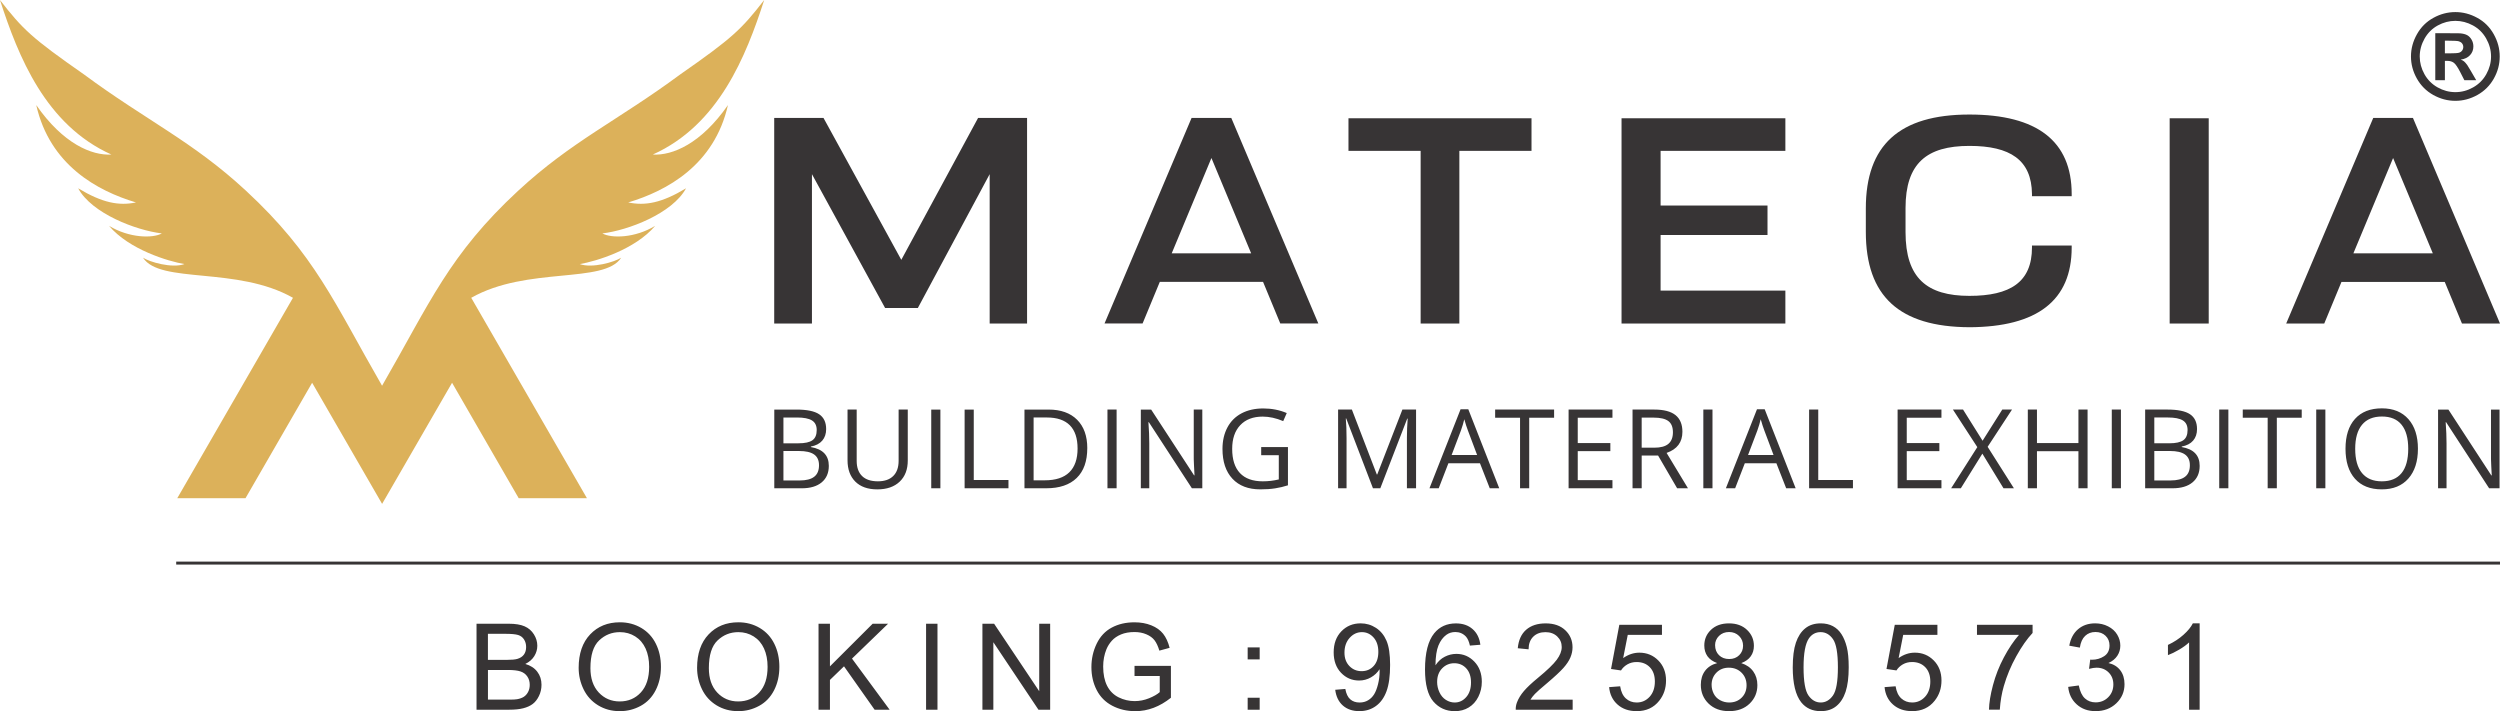
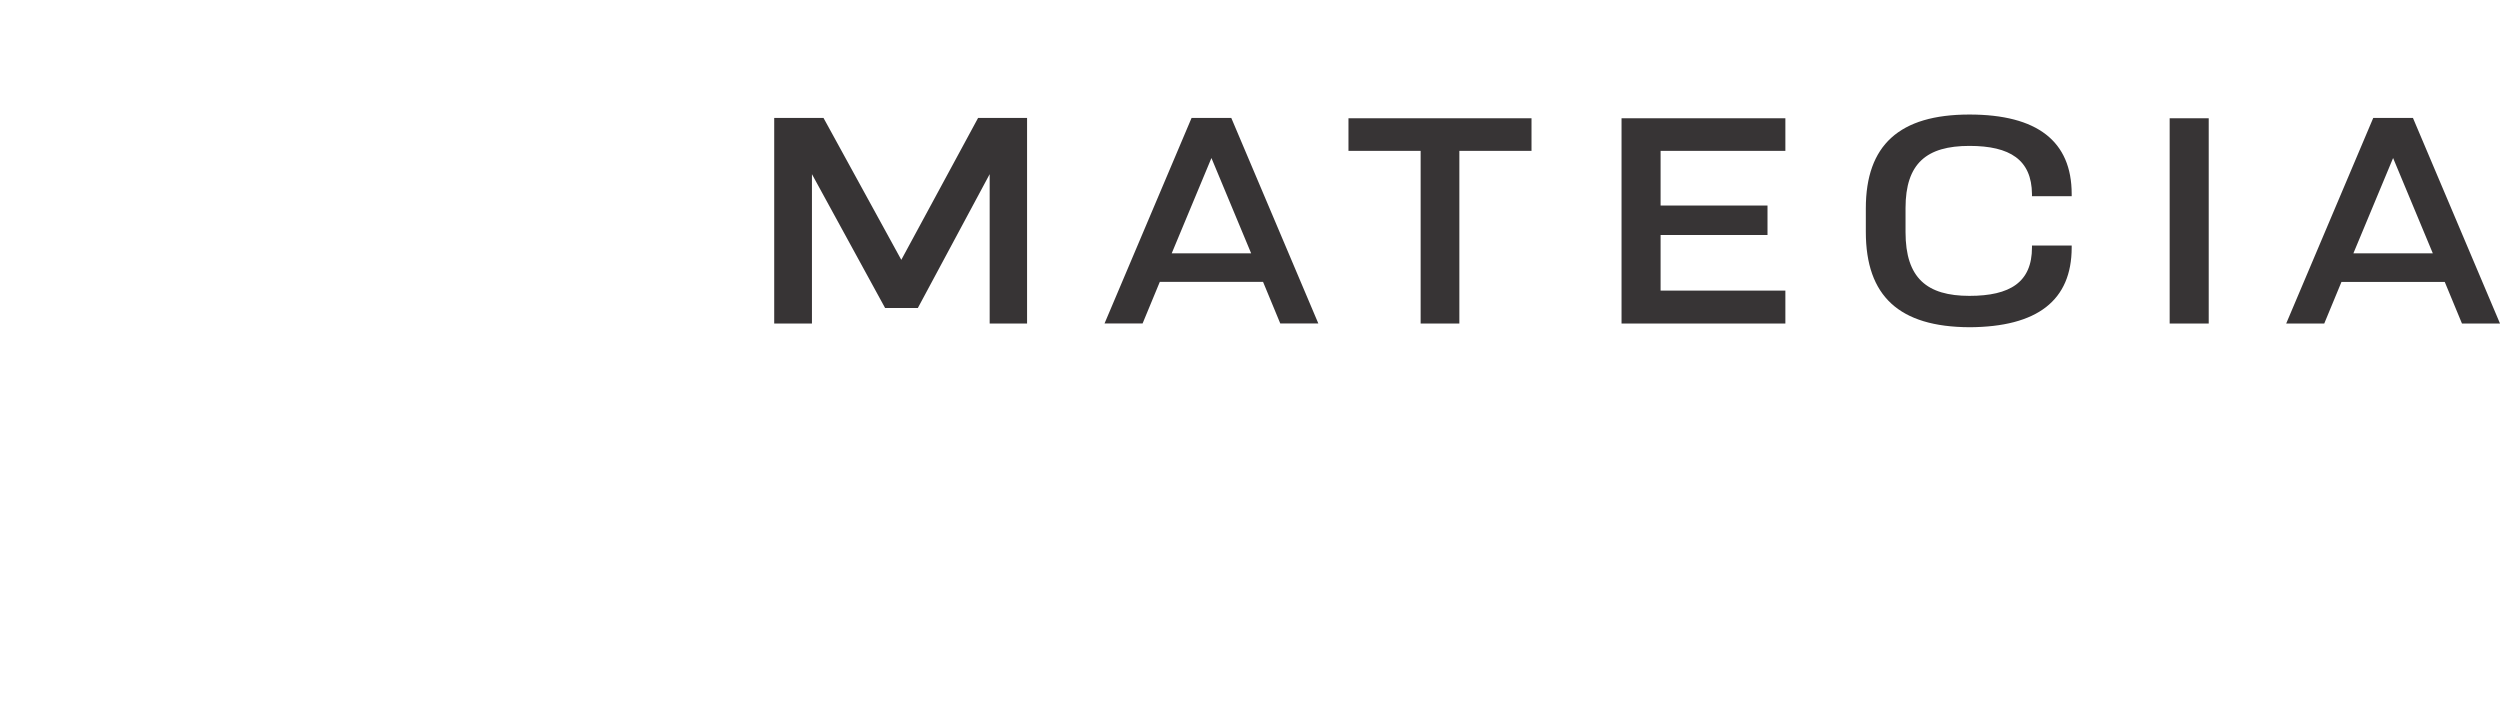
<svg xmlns="http://www.w3.org/2000/svg" xml:space="preserve" width="14.037in" height="3.993in" version="1.1" style="shape-rendering:geometricPrecision; text-rendering:geometricPrecision; image-rendering:optimizeQuality; fill-rule:evenodd; clip-rule:evenodd" viewBox="0 0 2159.01 614.15">
  <defs>
    <style type="text/css">
   
    .str0 {stroke:#373435;stroke-width:2.56;stroke-miterlimit:2.613}
    .fil2 {fill:none}
    .fil3 {fill:#373435;fill-rule:nonzero}
    .fil1 {fill:#373435;fill-rule:nonzero}
    .fil0 {fill:#DCB15A;fill-rule:nonzero}
   
  </style>
  </defs>
  <g id="Layer_x0020_1">
    <g id="_2531004646528">
      <g>
-         <path class="fil0" d="M447.68 164.56c45.83,-42.47 86.28,-60.72 139.7,-100.25 45.19,-31.51 52.88,-38.91 72.6,-64.31 -15.78,48.71 -39.33,107.93 -96.24,133.46 16.97,1.03 41.8,-9.38 64.92,-42.72 -11.77,51.89 -52.82,74.12 -86.13,84.08 14.6,3.08 28.95,0.47 49.93,-12.21 -11.72,21.73 -49.95,36.32 -72.26,38.97 7.75,4.36 28.16,4.09 45.61,-6.55 -17.41,20.59 -51.14,30.64 -65.09,33.03 10.74,3.86 30.14,-1.82 35.76,-5.52 -14.72,22.88 -81.28,7.25 -129.52,34.64l99.92 173.07 -58.93 0 -57.54 -99.7c-20.16,34.89 -40.27,69.71 -60.42,104.6 -20.14,-34.87 -40.29,-69.74 -60.43,-104.6l-57.54 99.7 -58.93 0 99.92 -173.07c-48.23,-27.39 -114.79,-11.76 -129.52,-34.64 5.62,3.7 25.02,9.38 35.76,5.52 -13.94,-2.39 -47.67,-12.44 -65.09,-33.03 17.45,10.64 37.87,10.91 45.61,6.55 -22.31,-2.65 -60.55,-17.24 -72.26,-38.97 20.98,12.67 35.32,15.29 49.93,12.21 -33.31,-9.95 -74.36,-32.18 -86.13,-84.08 23.12,33.34 47.95,43.75 64.92,42.72 -56.92,-25.54 -80.45,-84.75 -96.25,-133.46 19.73,25.4 27.41,32.8 72.6,64.31 53.41,39.54 93.87,57.79 139.69,100.25 59.93,55.51 76.35,96.88 117.69,168.57 41.34,-71.68 57.78,-113.06 117.7,-168.57z" />
        <path class="fil1" d="M2066.69 136.46l34.3 82.32 -68.6 0 34.3 -82.32zm92.32 142.92l-75.17 -177.52 -34.3 0 -75.17 177.52 32.87 0 14.87 -35.93 89.18 0 14.87 35.93 32.87 0zm-251.55 -177.25l-33.73 0 0 177.25 33.73 0 0 -177.25zm-206.66 180.47c58.59,-0.27 88.32,-23.06 88.32,-68.92l0 -1.61 -34.29 0 0 1.61c0,30.03 -18.88,41.83 -54.03,41.83 -36.59,0 -55.17,-15.28 -55.17,-54.97l0 -20.91c0,-38.62 18.3,-53.63 55.17,-53.63 35.15,0 53.73,12.07 54.03,41.56l0 1.87 34.29 0 0 -1.87c0,-45.58 -29.73,-68.65 -88.32,-68.65 -60.61,0 -89.46,26.54 -89.46,80.98l0 20.38c0,55.51 28.86,82.05 89.46,82.32zm-158.94 -180.47l-141.49 0 0 177.25 141.49 0 0 -28.42 -107.76 0 0 -48 92.33 0 0 -25.47 -92.33 0 0 -47.21 107.76 0 0 -28.15zm-377.31 0l0 28.15 62.32 0 0 149.1 33.44 0 0 -149.1 62.31 0 0 -28.15 -158.06 0zm-118.35 34.32l34.3 82.32 -68.6 0 34.3 -82.32zm92.33 142.92l-75.18 -177.52 -34.3 0 -75.18 177.52 32.87 0 14.87 -35.93 89.18 0 14.87 35.93 32.87 0zm-360.16 -54.97l-67.18 -122.54 -42.58 0 0 177.52 32.59 0 0 -128.98 63.17 115.57 28.29 0 62.02 -115.57 0 128.98 32.3 0 0 -177.52 -42.31 0 -66.31 122.54z" />
-         <path class="fil1" d="M2158.63 421.67l-9.01 0 -37.14 -57.04 -0.38 0c0.49,6.7 0.74,12.82 0.74,18.42l0 38.63 -7.31 0 0 -67.97 8.93 0 37.05 56.82 0.37 0c-0.06,-0.84 -0.19,-3.53 -0.42,-8.08 -0.22,-4.54 -0.29,-7.77 -0.23,-9.75l0 -39 7.39 0 0 67.97zm-124.67 -34.09c0,9.21 1.95,16.19 5.88,20.95 3.94,4.77 9.63,7.14 17.08,7.14 7.54,0 13.23,-2.37 17.08,-7.11 3.84,-4.74 5.76,-11.74 5.76,-20.98 0,-9.13 -1.9,-16.06 -5.75,-20.79 -3.82,-4.73 -9.48,-7.09 -16.99,-7.09 -7.53,0 -13.24,2.38 -17.18,7.14 -3.93,4.75 -5.88,11.67 -5.88,20.74zm54.17 0.02c0,10.88 -2.76,19.44 -8.25,25.67 -5.5,6.24 -13.15,9.34 -22.96,9.34 -10.01,0 -17.73,-3.05 -23.16,-9.18 -5.44,-6.13 -8.17,-14.76 -8.17,-25.91 0,-11.07 2.73,-19.65 8.19,-25.74 5.47,-6.09 13.21,-9.14 23.24,-9.14 9.78,0 17.4,3.1 22.89,9.31 5.49,6.2 8.23,14.75 8.23,25.65zm-87.83 -33.91l7.9 0 0 67.97 -7.9 0 0 -67.97zm-34.03 67.97l-7.9 0 0 -60.92 -21.51 0 0 -7.05 50.92 0 0 7.05 -21.5 0 0 60.92zm-49.74 -67.97l7.9 0 0 67.97 -7.9 0 0 -67.97zm-56.06 35.79l0 25.43 14.18 0c5.47,0 9.62,-1.06 12.37,-3.19 2.78,-2.12 4.17,-5.44 4.17,-9.97 0,-4.2 -1.43,-7.31 -4.26,-9.3 -2.84,-1.99 -7.16,-2.97 -12.94,-2.97l-13.53 0zm0 -6.66l13.01 0c5.58,0 9.59,-0.88 12.04,-2.64 2.46,-1.74 3.68,-4.69 3.68,-8.84 0,-3.81 -1.36,-6.58 -4.09,-8.26 -2.73,-1.69 -7.06,-2.54 -13.01,-2.54l-11.63 0 0 22.28zm-7.9 -29.13l19.2 0c9.01,0 15.54,1.35 19.56,4.05 4.02,2.7 6.04,6.97 6.04,12.8 0,4.02 -1.11,7.36 -3.37,9.97 -2.25,2.61 -5.51,4.32 -9.83,5.1l0 0.46c10.33,1.76 15.48,7.19 15.48,16.26 0,6.07 -2.06,10.82 -6.16,14.23 -4.1,3.42 -9.85,5.11 -17.22,5.11l-23.7 0 0 -67.97zm-28.82 0l7.9 0 0 67.97 -7.9 0 0 -67.97zm-20.91 67.97l-7.9 0 0 -31.99 -35.81 0 0 31.99 -7.9 0 0 -67.97 7.9 0 0 28.94 35.81 0 0 -28.94 7.9 0 0 67.97zm-63.62 0l-8.99 0 -18.25 -29.89 -18.58 29.89 -8.38 0 22.6 -35.53 -21.07 -32.44 8.75 0 16.87 26.93 17.01 -26.93 8.41 0 -21.05 32.17 22.68 35.8zm-62.58 0l-37.86 0 0 -67.97 37.86 0 0 7.05 -29.96 0 0 21.89 28.16 0 0 6.95 -28.16 0 0 25.03 29.96 0 0 7.05zm-114.29 0l0 -67.97 7.9 0 0 60.83 29.97 0 0 7.14 -37.87 0zm-30.72 -28.75l-7.91 -21.05c-1.02,-2.66 -2.08,-5.93 -3.16,-9.81 -0.69,2.97 -1.66,6.24 -2.93,9.81l-8 21.05 22 0zm10.92 28.75l-8.46 -21.61 -27.25 0 -8.36 21.61 -8 0 26.87 -68.25 6.64 0 26.74 68.25 -8.2 0zm-71.54 -67.97l7.9 0 0 67.97 -7.9 0 0 -67.97zm-53.24 32.94l10.82 0c5.58,0 9.66,-1.11 12.26,-3.34 2.6,-2.2 3.9,-5.54 3.9,-9.96 0,-4.5 -1.31,-7.74 -3.96,-9.71 -2.65,-1.99 -6.91,-2.98 -12.76,-2.98l-10.27 0 0 25.98zm0 6.75l0 28.28 -7.9 0 0 -67.97 18.63 0c8.35,0 14.5,1.61 18.47,4.79 3.97,3.19 5.97,8 5.97,14.41 0,9 -4.56,15.08 -13.66,18.24l18.46 30.54 -9.36 0 -16.45 -28.28 -14.17 0zm-25.25 28.28l-37.87 0 0 -67.97 37.87 0 0 7.05 -29.97 0 0 21.89 28.16 0 0 6.95 -28.16 0 0 25.03 29.97 0 0 7.05zm-71.9 0l-7.9 0 0 -60.92 -21.51 0 0 -7.05 50.92 0 0 7.05 -21.5 0 0 60.92zm-44.98 -28.75l-7.91 -21.05c-1.02,-2.66 -2.08,-5.93 -3.16,-9.81 -0.69,2.97 -1.66,6.24 -2.93,9.81l-8 21.05 22 0zm10.92 28.75l-8.46 -21.61 -27.25 0 -8.36 21.61 -7.99 0 26.87 -68.25 6.65 0 26.73 68.25 -8.18 0zm-100.87 0l-23.08 -60.26 -0.37 0c0.44,4.78 0.65,10.46 0.65,17.02l0 43.24 -7.3 0 0 -67.97 11.9 0 21.54 56.07 0.36 0 21.73 -56.07 11.8 0 0 67.97 -7.9 0 0 -43.78c0,-5.04 0.22,-10.49 0.65,-16.38l-0.37 0 -23.25 60.16 -6.36 0zm-96.51 -35.6l23.1 0 0 33.06c-3.59,1.15 -7.25,2.01 -10.98,2.6 -3.71,0.59 -8.03,0.89 -12.91,0.89 -10.3,0 -18.31,-3.05 -24.04,-9.18 -5.74,-6.13 -8.61,-14.69 -8.61,-25.74 0,-7.06 1.43,-13.25 4.26,-18.56 2.84,-5.32 6.92,-9.38 12.24,-12.2 5.34,-2.8 11.59,-4.2 18.75,-4.2 7.25,0 14,1.32 20.26,3.97l-3.06 6.97c-6.14,-2.6 -12.04,-3.9 -17.71,-3.9 -8.28,0 -14.74,2.46 -19.39,7.39 -4.66,4.92 -6.97,11.76 -6.97,20.5 0,9.18 2.24,16.14 6.71,20.89 4.48,4.74 11.06,7.11 19.74,7.11 4.69,0 9.29,-0.54 13.8,-1.63l0 -20.93 -15.2 0 0 -7.04zm-50.85 35.6l-9.01 0 -37.14 -57.04 -0.39 0c0.5,6.7 0.74,12.82 0.74,18.42l0 38.63 -7.3 0 0 -67.97 8.92 0 37.07 56.82 0.37 0c-0.07,-0.84 -0.19,-3.53 -0.42,-8.08 -0.22,-4.54 -0.31,-7.77 -0.24,-9.75l0 -39 7.39 0 0 67.97zm-81.92 -67.97l7.9 0 0 67.97 -7.9 0 0 -67.97zm-25.81 33.63c0,-8.87 -2.22,-15.54 -6.66,-20.04 -4.45,-4.48 -11.06,-6.74 -19.82,-6.74l-11.49 0 0 54.26 9.62 0c9.43,0 16.5,-2.31 21.24,-6.94 4.74,-4.63 7.11,-11.48 7.11,-20.54zm8.38 -0.28c0,11.21 -3.04,19.8 -9.13,25.73 -6.09,5.94 -14.86,8.9 -26.3,8.9l-18.81 0 0 -67.97 20.82 0c10.56,0 18.78,2.93 24.64,8.79 5.85,5.86 8.79,14.04 8.79,24.56zm-105.93 34.63l0 -67.97 7.9 0 0 60.83 29.97 0 0 7.14 -37.87 0zm-28.82 -67.97l7.9 0 0 67.97 -7.9 0 0 -67.97zm-20.27 0l0 44c0,7.74 -2.33,13.84 -7.01,18.27 -4.68,4.44 -11.1,6.65 -19.29,6.65 -8.2,0 -14.52,-2.24 -19,-6.7 -4.47,-4.47 -6.72,-10.6 -6.72,-18.42l0 -43.81 7.9 0 0 44.34c0,5.69 1.56,10.03 4.66,13.08 3.09,3.03 7.64,4.55 13.66,4.55 5.74,0 10.15,-1.53 13.25,-4.59 3.09,-3.05 4.65,-7.43 4.65,-13.12l0 -44.27 7.9 0zm-107.38 35.79l0 25.43 14.18 0c5.47,0 9.62,-1.06 12.38,-3.19 2.77,-2.12 4.17,-5.44 4.17,-9.97 0,-4.2 -1.43,-7.31 -4.26,-9.3 -2.84,-1.99 -7.15,-2.97 -12.95,-2.97l-13.53 0zm0 -6.66l13.01 0c5.58,0 9.61,-0.88 12.04,-2.64 2.46,-1.74 3.69,-4.69 3.69,-8.84 0,-3.81 -1.37,-6.58 -4.1,-8.26 -2.72,-1.69 -7.06,-2.54 -13.01,-2.54l-11.63 0 0 22.28zm-7.9 -29.13l19.2 0c9.01,0 15.55,1.35 19.56,4.05 4.03,2.7 6.04,6.97 6.04,12.8 0,4.02 -1.11,7.36 -3.36,9.97 -2.26,2.61 -5.52,4.32 -9.84,5.1l0 0.46c10.34,1.76 15.5,7.19 15.5,16.26 0,6.07 -2.07,10.82 -6.16,14.23 -4.1,3.42 -9.85,5.11 -17.23,5.11l-23.7 0 0 -67.97z" />
-         <path class="fil1" d="M2111.42 46.08l3.33 0c4.75,0 7.7,-0.2 8.84,-0.54 1.15,-0.36 2.05,-1 2.71,-1.89 0.67,-0.92 1,-1.93 1,-3.09 0,-1.11 -0.32,-2.12 -0.98,-2.99 -0.64,-0.88 -1.58,-1.5 -2.75,-1.88 -1.22,-0.38 -4.15,-0.55 -8.82,-0.55l-3.33 0 0 10.95zm-8.3 23.14l0 -40.56 8.24 0c7.7,0 12.05,0.04 12.97,0.1 2.74,0.22 4.85,0.78 6.37,1.62 1.52,0.84 2.77,2.15 3.79,3.91 1.02,1.74 1.52,3.69 1.52,5.81 0,2.94 -0.96,5.42 -2.85,7.5 -1.92,2.1 -4.61,3.38 -8.07,3.89 1.24,0.44 2.19,0.96 2.86,1.52 0.68,0.54 1.6,1.6 2.75,3.12 0.32,0.4 1.3,2.04 3.01,4.95l4.75 8.16 -10.24 0 -3.37 -6.6c-2.26,-4.41 -4.13,-7.22 -5.63,-8.36 -1.49,-1.14 -3.37,-1.72 -5.67,-1.72l-2.13 0 0 16.68 -8.3 0zm17.34 -51.21c-5.27,0 -10.32,1.32 -15.15,3.95 -4.82,2.64 -8.64,6.41 -11.43,11.33 -2.77,4.91 -4.19,10.1 -4.19,15.46 0,5.37 1.37,10.5 4.09,15.34 2.72,4.87 6.5,8.66 11.37,11.39 4.87,2.74 9.98,4.09 15.3,4.09 5.37,0 10.47,-1.35 15.32,-4.09 4.87,-2.73 8.66,-6.52 11.4,-11.39 2.73,-4.85 4.11,-9.98 4.11,-15.34 0,-5.37 -1.41,-10.55 -4.19,-15.46 -2.79,-4.93 -6.6,-8.7 -11.45,-11.33 -4.85,-2.63 -9.92,-3.95 -15.19,-3.95zm-0.02 -7.58c6.57,0 12.87,1.63 18.9,4.95 6.05,3.27 10.8,7.98 14.25,14.13 3.45,6.13 5.17,12.53 5.17,19.25 0,6.69 -1.68,13.03 -5.07,19.08 -3.39,6.04 -8.12,10.77 -14.17,14.16 -6.05,3.37 -12.39,5.07 -19.08,5.07 -6.68,0 -13.03,-1.7 -19.09,-5.07 -6.05,-3.39 -10.75,-8.12 -14.14,-14.16 -3.39,-6.05 -5.09,-12.39 -5.09,-19.08 0,-6.73 1.74,-13.13 5.19,-19.25 3.45,-6.15 8.2,-10.85 14.25,-14.13 6,-3.31 12.31,-4.95 18.89,-4.95z" />
      </g>
-       <line class="fil2 str0" x1="152.17" y1="486.28" x2="2159.01" y2="486.28" />
-       <path class="fil3" d="M411.53 612.91l0 -74.26 27.87 0c5.67,0 10.22,0.74 13.66,2.25 3.42,1.5 6.1,3.82 8.04,6.95 1.95,3.11 2.92,6.38 2.92,9.8 0,3.16 -0.86,6.15 -2.58,8.95 -1.71,2.8 -4.3,5.06 -7.78,6.79 4.49,1.31 7.95,3.56 10.35,6.74 2.42,3.16 3.63,6.91 3.63,11.24 0,3.49 -0.74,6.72 -2.21,9.72 -1.47,2.99 -3.28,5.29 -5.45,6.91 -2.16,1.61 -4.87,2.83 -8.12,3.66 -3.27,0.83 -7.26,1.24 -12,1.24l-28.33 0zm9.85 -43.04l16.06 0c4.36,0 7.48,-0.29 9.37,-0.86 2.51,-0.74 4.39,-1.99 5.65,-3.72 1.26,-1.73 1.9,-3.89 1.9,-6.5 0,-2.47 -0.59,-4.65 -1.78,-6.52 -1.18,-1.88 -2.87,-3.18 -5.07,-3.87 -2.2,-0.69 -5.96,-1.04 -11.29,-1.04l-14.85 0 0 22.51zm0 34.33l18.5 0c3.18,0 5.41,-0.12 6.71,-0.36 2.25,-0.4 4.15,-1.07 5.67,-2.02 1.52,-0.95 2.77,-2.33 3.75,-4.15 0.99,-1.82 1.47,-3.91 1.47,-6.28 0,-2.78 -0.71,-5.19 -2.14,-7.24 -1.42,-2.06 -3.39,-3.49 -5.91,-4.32 -2.51,-0.83 -6.14,-1.24 -10.86,-1.24l-17.18 0 0 25.62zm78.35 -27.43c0,-12.31 3.32,-21.95 9.94,-28.92 6.62,-6.97 15.16,-10.44 25.64,-10.44 6.86,0 13.03,1.64 18.55,4.91 5.5,3.27 9.7,7.83 12.58,13.69 2.89,5.84 4.34,12.48 4.34,19.9 0,7.52 -1.52,14.26 -4.56,20.19 -3.04,5.95 -7.35,10.44 -12.91,13.48 -5.58,3.06 -11.6,4.58 -18.05,4.58 -7,0 -13.24,-1.69 -18.76,-5.06 -5.5,-3.37 -9.68,-7.97 -12.52,-13.81 -2.84,-5.83 -4.25,-12 -4.25,-18.51zm10.16 0.17c0,8.94 2.4,15.97 7.21,21.11 4.81,5.13 10.84,7.71 18.1,7.71 7.4,0 13.47,-2.59 18.25,-7.78 4.77,-5.19 7.16,-12.55 7.16,-22.09 0,-6.03 -1.02,-11.3 -3.06,-15.8 -2.04,-4.49 -5.03,-7.99 -8.95,-10.46 -3.94,-2.47 -8.35,-3.72 -13.24,-3.72 -6.95,0 -12.93,2.39 -17.94,7.16 -5.01,4.77 -7.52,12.72 -7.52,23.87zm92.12 -0.17c0,-12.31 3.32,-21.95 9.94,-28.92 6.62,-6.97 15.16,-10.44 25.64,-10.44 6.86,0 13.03,1.64 18.55,4.91 5.5,3.27 9.7,7.83 12.58,13.69 2.89,5.84 4.34,12.48 4.34,19.9 0,7.52 -1.52,14.26 -4.56,20.19 -3.04,5.95 -7.35,10.44 -12.91,13.48 -5.58,3.06 -11.6,4.58 -18.05,4.58 -7,0 -13.24,-1.69 -18.76,-5.06 -5.5,-3.37 -9.68,-7.97 -12.52,-13.81 -2.84,-5.83 -4.25,-12 -4.25,-18.51zm10.16 0.17c0,8.94 2.4,15.97 7.21,21.11 4.81,5.13 10.84,7.71 18.1,7.71 7.4,0 13.47,-2.59 18.25,-7.78 4.77,-5.19 7.16,-12.55 7.16,-22.09 0,-6.03 -1.02,-11.3 -3.06,-15.8 -2.04,-4.49 -5.03,-7.99 -8.95,-10.46 -3.94,-2.47 -8.35,-3.72 -13.24,-3.72 -6.95,0 -12.93,2.39 -17.94,7.16 -5.01,4.77 -7.52,12.72 -7.52,23.87zm94.72 35.97l0 -74.26 9.85 0 0 36.82 36.89 -36.82 13.31 0 -31.15 30.11 32.5 44.15 -12.97 0 -26.43 -37.48 -12.15 11.75 0 25.72 -9.85 0zm92.87 0l0 -74.26 9.85 0 0 74.26 -9.85 0zm48.66 0l0 -74.26 10.1 0 38.96 58.29 0 -58.29 9.44 0 0 74.26 -10.1 0 -38.96 -58.29 0 58.29 -9.44 0zm131.36 -29.14l0 -8.71 31.43 0 0 27.52c-4.82,3.84 -9.8,6.74 -14.94,8.68 -5.13,1.94 -10.41,2.9 -15.8,2.9 -7.3,0 -13.92,-1.56 -19.88,-4.68 -5.95,-3.11 -10.46,-7.64 -13.48,-13.54 -3.04,-5.91 -4.56,-12.52 -4.56,-19.79 0,-7.23 1.5,-13.97 4.53,-20.24 3.03,-6.26 7.36,-10.91 13.03,-13.93 5.67,-3.04 12.2,-4.56 19.6,-4.56 5.36,0 10.22,0.86 14.56,2.61 4.34,1.75 7.74,4.17 10.2,7.26 2.47,3.11 4.34,7.17 5.62,12.17l-8.87 2.42c-1.12,-3.77 -2.51,-6.74 -4.15,-8.92 -1.66,-2.16 -4.01,-3.89 -7.09,-5.19 -3.06,-1.3 -6.47,-1.95 -10.22,-1.95 -4.48,0 -8.35,0.69 -11.63,2.06 -3.27,1.37 -5.89,3.16 -7.92,5.41 -2,2.23 -3.56,4.68 -4.67,7.35 -1.88,4.62 -2.83,9.59 -2.83,14.97 0,6.64 1.14,12.19 3.4,16.66 2.28,4.46 5.6,7.78 9.94,9.94 4.36,2.16 8.97,3.25 13.86,3.25 4.25,0 8.4,-0.83 12.45,-2.47 4.05,-1.66 7.1,-3.4 9.2,-5.29l0 -13.92 -21.78 0zm97.71 -14.31l0 -10.37 10.37 0 0 10.37 -10.37 0zm0 43.46l0 -10.37 10.37 0 0 10.37 -10.37 0zm75.62 -17.22l8.71 -0.73c0.74,4.11 2.16,7.09 4.25,8.94 2.09,1.85 4.77,2.78 8.06,2.78 2.8,0 5.25,-0.64 7.38,-1.94 2.13,-1.28 3.85,-2.99 5.19,-5.15 1.33,-2.14 2.45,-5.05 3.37,-8.7 0.92,-3.65 1.37,-7.36 1.37,-11.15 0,-0.4 -0.02,-1.02 -0.05,-1.83 -1.82,2.9 -4.3,5.27 -7.45,7.07 -3.15,1.81 -6.57,2.71 -10.23,2.71 -6.14,0 -11.32,-2.23 -15.58,-6.69 -4.24,-4.44 -6.36,-10.32 -6.36,-17.62 0,-7.54 2.21,-13.59 6.65,-18.19 4.43,-4.58 9.97,-6.88 16.66,-6.88 4.81,0 9.21,1.3 13.22,3.91 3.99,2.59 7.02,6.29 9.09,11.12 2.07,4.81 3.11,11.77 3.11,20.88 0,9.49 -1.02,17.04 -3.08,22.66 -2.06,5.64 -5.13,9.91 -9.2,12.84 -4.06,2.94 -8.82,4.41 -14.28,4.41 -5.81,0 -10.54,-1.61 -14.23,-4.84 -3.66,-3.23 -5.88,-7.78 -6.62,-13.62zm37.23 -32.76c0,-5.22 -1.38,-9.37 -4.15,-12.43 -2.75,-3.06 -6.1,-4.6 -10.04,-4.6 -4.08,0 -7.61,1.64 -10.58,4.94 -2.99,3.3 -4.48,7.59 -4.48,12.84 0,4.72 1.42,8.56 4.24,11.5 2.84,2.96 6.36,4.43 10.56,4.43 4.22,0 7.68,-1.47 10.39,-4.43 2.71,-2.94 4.06,-7.04 4.06,-12.26zm88.11 -6.14l-9.02 0.73c-0.81,-3.58 -1.97,-6.19 -3.47,-7.81 -2.47,-2.61 -5.53,-3.91 -9.16,-3.91 -2.92,0 -5.51,0.81 -7.74,2.44 -2.87,2.09 -5.12,5.13 -6.79,9.14 -1.66,4.03 -2.52,9.75 -2.59,17.17 2.2,-3.34 4.89,-5.83 8.07,-7.43 3.18,-1.62 6.5,-2.44 9.99,-2.44 6.08,0 11.27,2.25 15.56,6.72 4.27,4.48 6.41,10.25 6.41,17.36 0,4.67 -1,8.99 -3.01,13 -2.02,4.01 -4.77,7.07 -8.3,9.2 -3.51,2.13 -7.5,3.2 -11.96,3.2 -7.59,0 -13.79,-2.8 -18.6,-8.38 -4.79,-5.58 -7.19,-14.8 -7.19,-27.62 0,-14.35 2.66,-24.79 7.97,-31.31 4.63,-5.67 10.87,-8.5 18.74,-8.5 5.84,0 10.65,1.64 14.38,4.91 3.73,3.27 5.98,7.78 6.72,13.55zm-37.34 32.05c0,3.15 0.67,6.15 2.01,9.02 1.33,2.87 3.2,5.05 5.57,6.55 2.39,1.5 4.91,2.26 7.59,2.26 3.89,0 7.21,-1.56 9.96,-4.67 2.75,-3.11 4.13,-7.33 4.13,-12.67 0,-5.13 -1.37,-9.18 -4.08,-12.14 -2.71,-2.96 -6.17,-4.44 -10.37,-4.44 -4.11,0 -7.62,1.49 -10.49,4.44 -2.87,2.96 -4.3,6.83 -4.3,11.63zm117.05 15.35l0 8.71 -49.16 0c-0.07,-2.2 0.29,-4.3 1.07,-6.34 1.26,-3.34 3.28,-6.64 6.07,-9.87 2.78,-3.23 6.76,-6.97 11.93,-11.2 8.04,-6.62 13.5,-11.86 16.35,-15.73 2.87,-3.87 4.3,-7.54 4.3,-10.99 0,-3.61 -1.3,-6.66 -3.89,-9.14 -2.59,-2.47 -5.98,-3.72 -10.15,-3.72 -4.41,0 -7.93,1.31 -10.58,3.94 -2.64,2.61 -3.98,6.24 -4.01,10.89l-9.33 -0.93c0.64,-6.98 3.06,-12.31 7.24,-15.97 4.2,-3.66 9.82,-5.5 16.89,-5.5 7.12,0 12.77,1.97 16.92,5.93 4.17,3.96 6.24,8.87 6.24,14.71 0,2.97 -0.61,5.89 -1.83,8.76 -1.21,2.89 -3.23,5.91 -6.05,9.09 -2.84,3.16 -7.52,7.54 -14.05,13.07 -5.48,4.6 -9.01,7.71 -10.56,9.35 -1.56,1.64 -2.84,3.28 -3.85,4.94l36.46 0zm31.48 -10.79l9.54 -0.73c0.71,4.65 2.35,8.14 4.91,10.49 2.56,2.33 5.69,3.51 9.37,3.51 4.44,0 8.16,-1.66 11.18,-4.96 3.01,-3.32 4.51,-7.71 4.51,-13.17 0,-5.2 -1.43,-9.3 -4.32,-12.31 -2.89,-3.01 -6.71,-4.51 -11.46,-4.51 -2.96,0 -5.6,0.67 -7.95,2.02 -2.33,1.35 -4.17,3.09 -5.51,5.24l-8.61 -1.25 7.16 -38.17 36.82 0 0 8.71 -29.54 0 -3.96 20.04c4.44,-3.13 9.11,-4.68 13.98,-4.68 6.47,0 11.93,2.25 16.37,6.74 4.44,4.49 6.67,10.27 6.67,17.32 0,6.72 -1.95,12.53 -5.86,17.43 -4.75,6.02 -11.25,9.02 -19.48,9.02 -6.74,0 -12.24,-1.9 -16.51,-5.69 -4.27,-3.79 -6.71,-8.8 -7.31,-15.06zm93.35 -20.76c-3.79,-1.38 -6.59,-3.37 -8.42,-5.93 -1.81,-2.58 -2.73,-5.65 -2.73,-9.23 0,-5.41 1.94,-9.94 5.81,-13.62 3.89,-3.68 9.04,-5.53 15.49,-5.53 6.46,0 11.69,1.88 15.63,5.65 3.94,3.77 5.91,8.35 5.91,13.76 0,3.44 -0.9,6.45 -2.7,8.99 -1.8,2.56 -4.53,4.53 -8.21,5.91 4.55,1.49 7.99,3.87 10.35,7.19 2.37,3.3 3.56,7.24 3.56,11.84 0,6.34 -2.25,11.67 -6.72,15.99 -4.49,4.32 -10.39,6.48 -17.7,6.48 -7.31,0 -13.21,-2.16 -17.7,-6.5 -4.48,-4.34 -6.72,-9.75 -6.72,-16.23 0,-4.82 1.23,-8.87 3.68,-12.12 2.45,-3.27 5.95,-5.48 10.48,-6.66zm-1.82 -15.49c0,3.53 1.12,6.4 3.35,8.63 2.25,2.23 5.19,3.35 8.83,3.35 3.54,0 6.41,-1.11 8.64,-3.32 2.23,-2.21 3.34,-4.93 3.34,-8.14 0,-3.35 -1.14,-6.17 -3.44,-8.45 -2.28,-2.28 -5.17,-3.42 -8.64,-3.42 -3.51,0 -6.4,1.12 -8.68,3.35 -2.26,2.23 -3.41,4.89 -3.41,8zm-3.01 34.33c0,2.61 0.6,5.12 1.81,7.55 1.21,2.42 3.04,4.3 5.5,5.64 2.44,1.33 5.07,2 7.85,2 4.39,0 7.99,-1.4 10.8,-4.2 2.82,-2.8 4.22,-6.36 4.22,-10.68 0,-4.39 -1.45,-8.02 -4.34,-10.89 -2.9,-2.87 -6.57,-4.3 -10.98,-4.3 -4.32,0 -7.87,1.42 -10.67,4.25 -2.8,2.84 -4.2,6.38 -4.2,10.63zm70.07 -15.23c0,-8.76 0.9,-15.85 2.7,-21.21 1.82,-5.38 4.49,-9.51 8.06,-12.39 3.54,-2.89 8.02,-4.32 13.41,-4.32 3.98,0 7.47,0.8 10.49,2.4 3.01,1.61 5.5,3.92 7.43,6.95 1.94,3.01 3.46,6.69 4.56,11.03 1.12,4.34 1.68,10.2 1.68,17.55 0,8.71 -0.9,15.77 -2.68,21.12 -1.78,5.38 -4.46,9.51 -8.02,12.41 -3.54,2.9 -8.04,4.36 -13.47,4.36 -7.14,0 -12.76,-2.54 -16.84,-7.64 -4.89,-6.22 -7.33,-16.3 -7.33,-30.25zm9.33 0.03c0,12.22 1.42,20.35 4.27,24.36 2.85,4.03 6.38,6.03 10.56,6.03 4.18,0 7.71,-2.02 10.56,-6.05 2.85,-4.05 4.27,-12.15 4.27,-24.34 0,-12.22 -1.42,-20.35 -4.27,-24.36 -2.84,-4.03 -6.4,-6.03 -10.67,-6.03 -4.18,0 -7.54,1.78 -10.04,5.32 -3.13,4.51 -4.68,12.88 -4.68,25.07zm69.96 17.11l9.54 -0.73c0.71,4.65 2.35,8.14 4.91,10.49 2.56,2.33 5.69,3.51 9.37,3.51 4.44,0 8.16,-1.66 11.18,-4.96 3.01,-3.32 4.51,-7.71 4.51,-13.17 0,-5.2 -1.43,-9.3 -4.32,-12.31 -2.89,-3.01 -6.71,-4.51 -11.46,-4.51 -2.96,0 -5.6,0.67 -7.95,2.02 -2.33,1.35 -4.17,3.09 -5.51,5.24l-8.61 -1.25 7.16 -38.17 36.82 0 0 8.71 -29.54 0 -3.96 20.04c4.44,-3.13 9.11,-4.68 13.98,-4.68 6.47,0 11.93,2.25 16.37,6.74 4.44,4.49 6.67,10.27 6.67,17.32 0,6.72 -1.95,12.53 -5.86,17.43 -4.75,6.02 -11.25,9.02 -19.48,9.02 -6.74,0 -12.24,-1.9 -16.51,-5.69 -4.27,-3.79 -6.71,-8.8 -7.31,-15.06zm79.81 -45.12l0 -8.71 48.02 0 0 7.05c-4.72,5.03 -9.42,11.72 -14.05,20.07 -4.65,8.35 -8.23,16.94 -10.77,25.77 -1.81,6.21 -2.99,13.03 -3.49,20.43l-9.34 0c0.1,-5.84 1.25,-12.91 3.44,-21.19 2.2,-8.3 5.32,-16.28 9.42,-23.98 4.1,-7.69 8.45,-14.18 13.07,-19.45l-36.3 0zm78.78 44.91l9.13 -1.24c1.05,5.19 2.82,8.92 5.32,11.2 2.51,2.28 5.58,3.42 9.23,3.42 4.32,0 7.97,-1.49 10.91,-4.46 2.94,-2.97 4.41,-6.66 4.41,-11.05 0,-4.18 -1.37,-7.64 -4.11,-10.37 -2.73,-2.71 -6.21,-4.08 -10.44,-4.08 -1.73,0 -3.87,0.35 -6.45,1.02l1.02 -7.99c0.6,0.07 1.11,0.1 1.47,0.1 3.91,0 7.4,-1.02 10.53,-3.04 3.11,-2.02 4.67,-5.13 4.67,-9.33 0,-3.34 -1.14,-6.1 -3.41,-8.3 -2.26,-2.2 -5.19,-3.28 -8.76,-3.28 -3.56,0 -6.52,1.12 -8.89,3.37 -2.37,2.25 -3.89,5.62 -4.56,10.11l-9.13 -1.66c1.12,-6.12 3.65,-10.87 7.61,-14.24 3.94,-3.37 8.87,-5.05 14.75,-5.05 4.05,0 7.78,0.86 11.18,2.61 3.42,1.73 6.03,4.1 7.83,7.09 1.82,3.01 2.71,6.19 2.71,9.56 0,3.2 -0.86,6.1 -2.58,8.73 -1.73,2.63 -4.29,4.72 -7.66,6.27 4.39,1 7.8,3.11 10.23,6.31 2.42,3.18 3.63,7.19 3.63,11.98 0,6.48 -2.37,12 -7.09,16.51 -4.74,4.51 -10.72,6.76 -17.94,6.76 -6.52,0 -11.93,-1.95 -16.23,-5.84 -4.32,-3.89 -6.78,-8.92 -7.38,-15.11zm113.52 19.71l-9.13 0 0 -58.12c-2.2,2.11 -5.08,4.2 -8.64,6.29 -3.56,2.09 -6.78,3.66 -9.61,4.7l0 -8.82c5.1,-2.39 9.56,-5.29 13.38,-8.71 3.82,-3.41 6.53,-6.71 8.12,-9.92l5.88 0 0 74.57z" />
    </g>
  </g>
</svg>